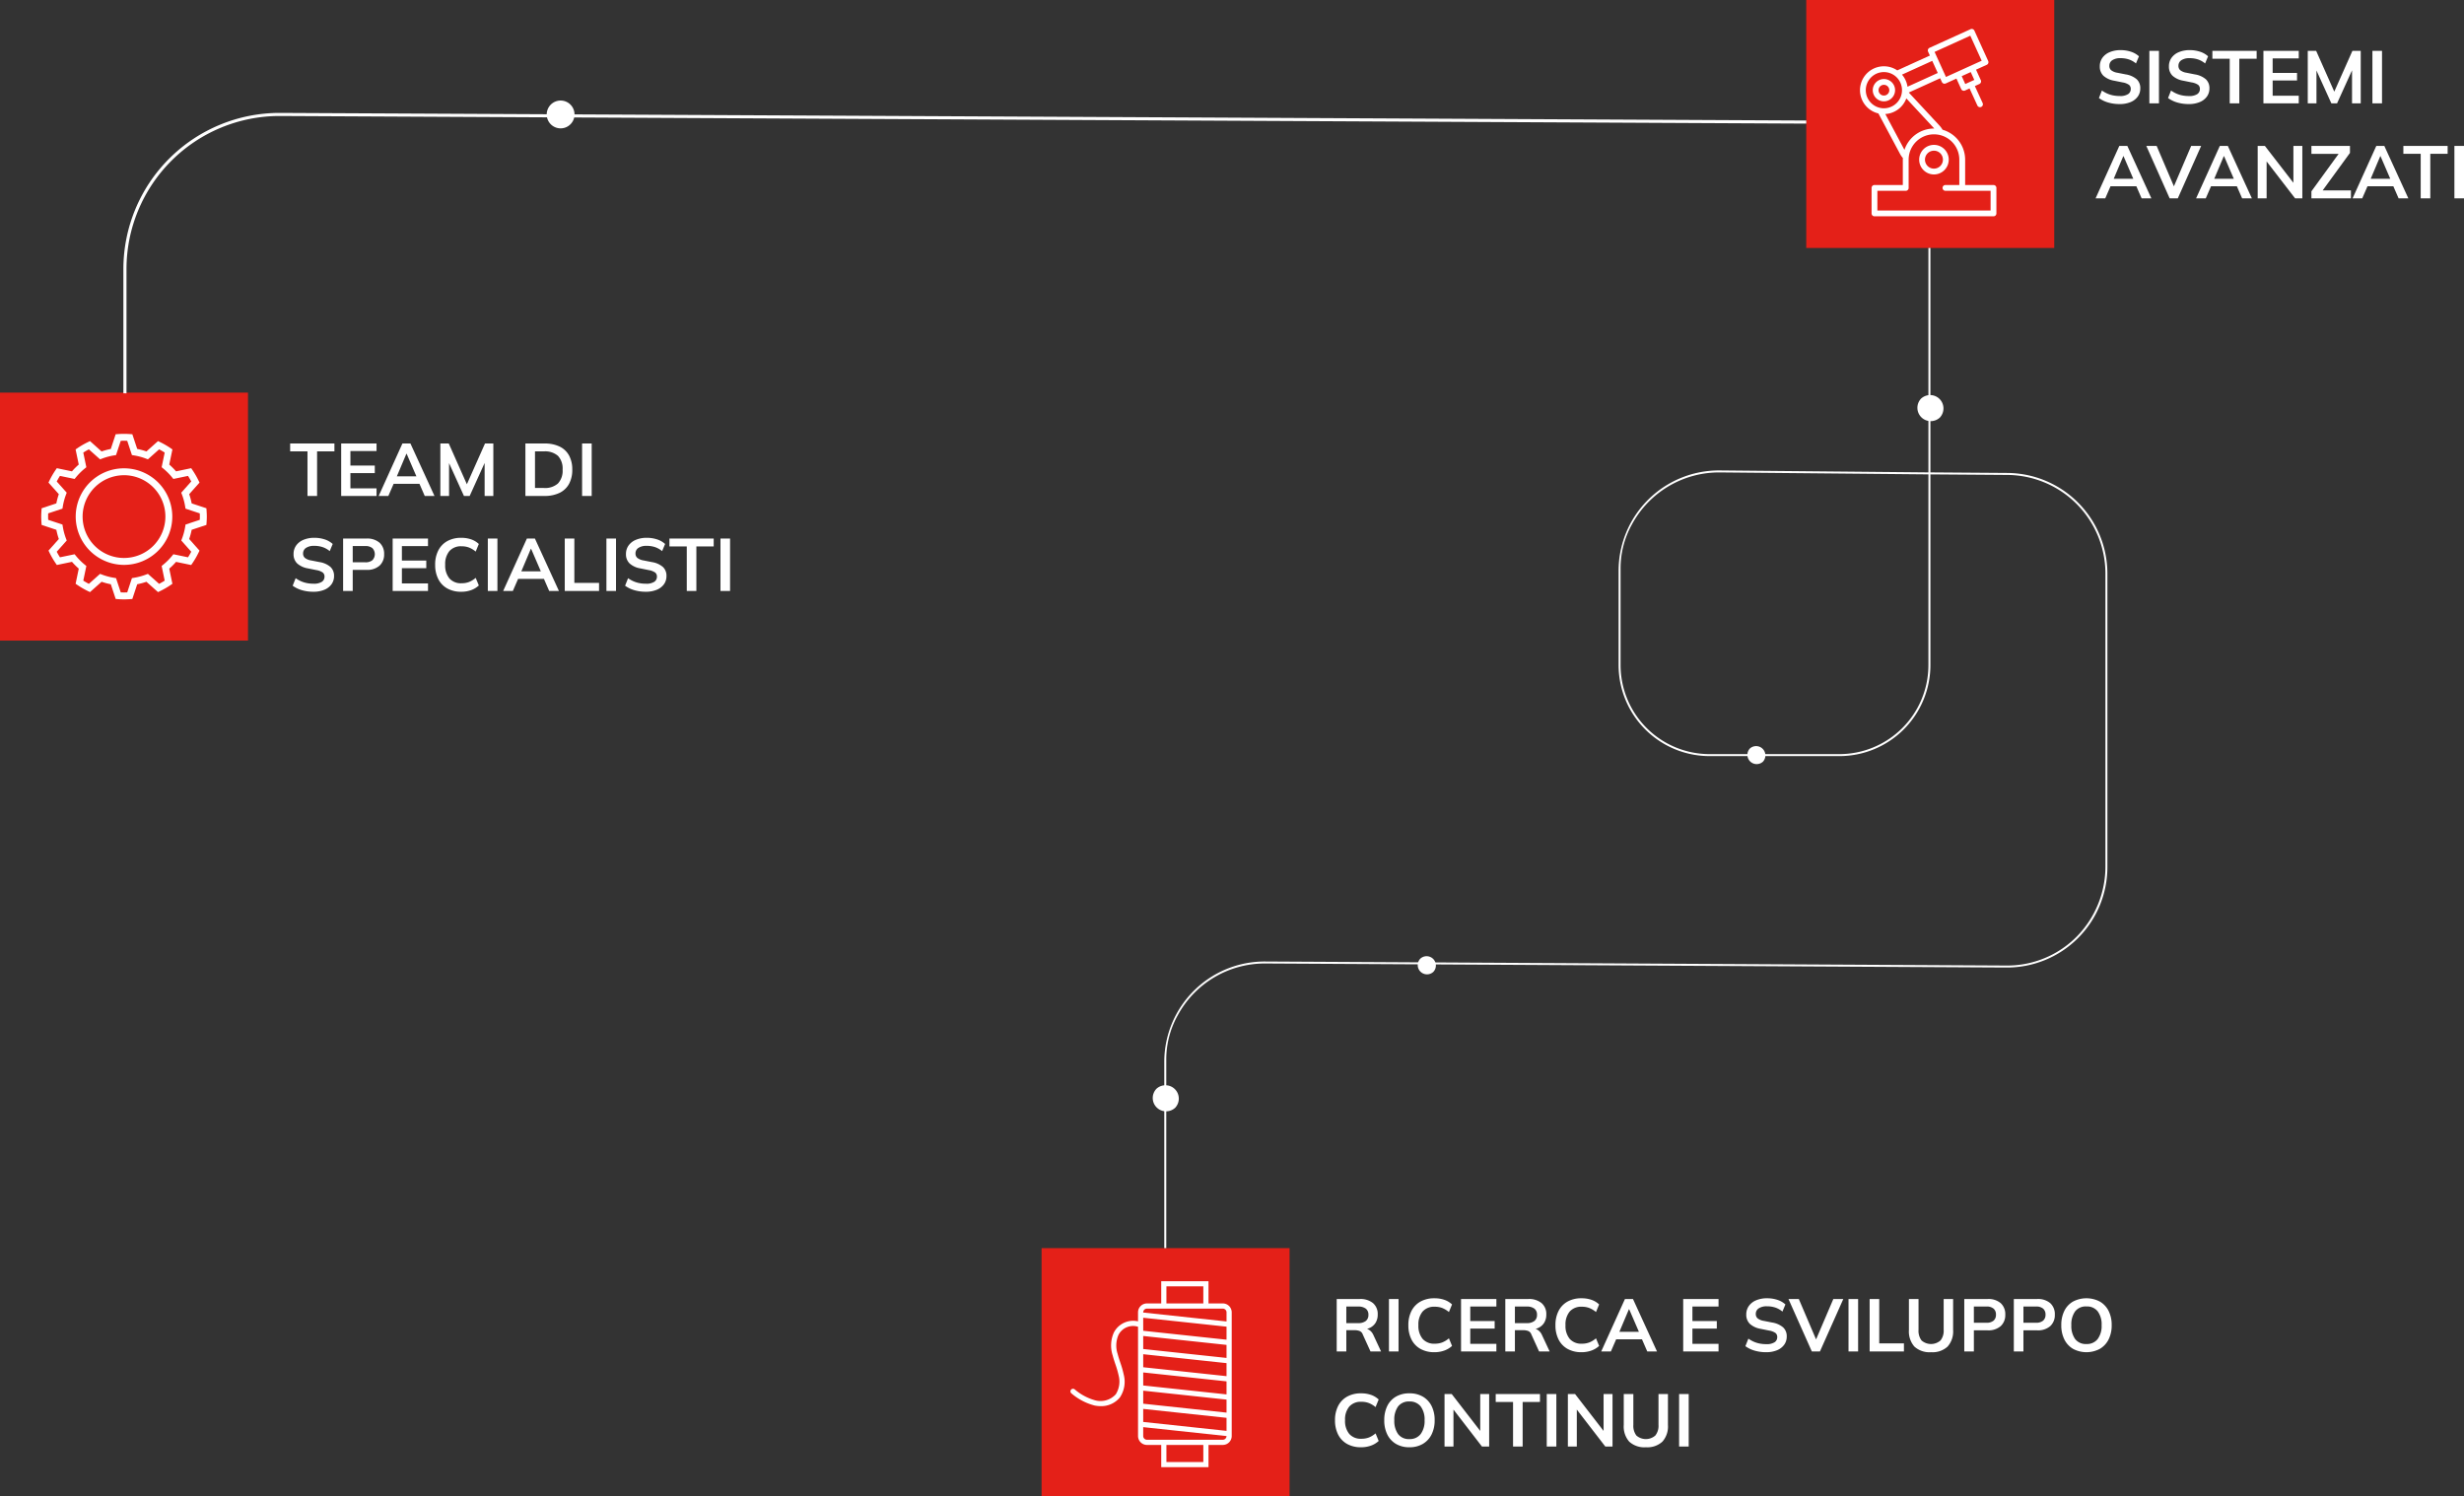
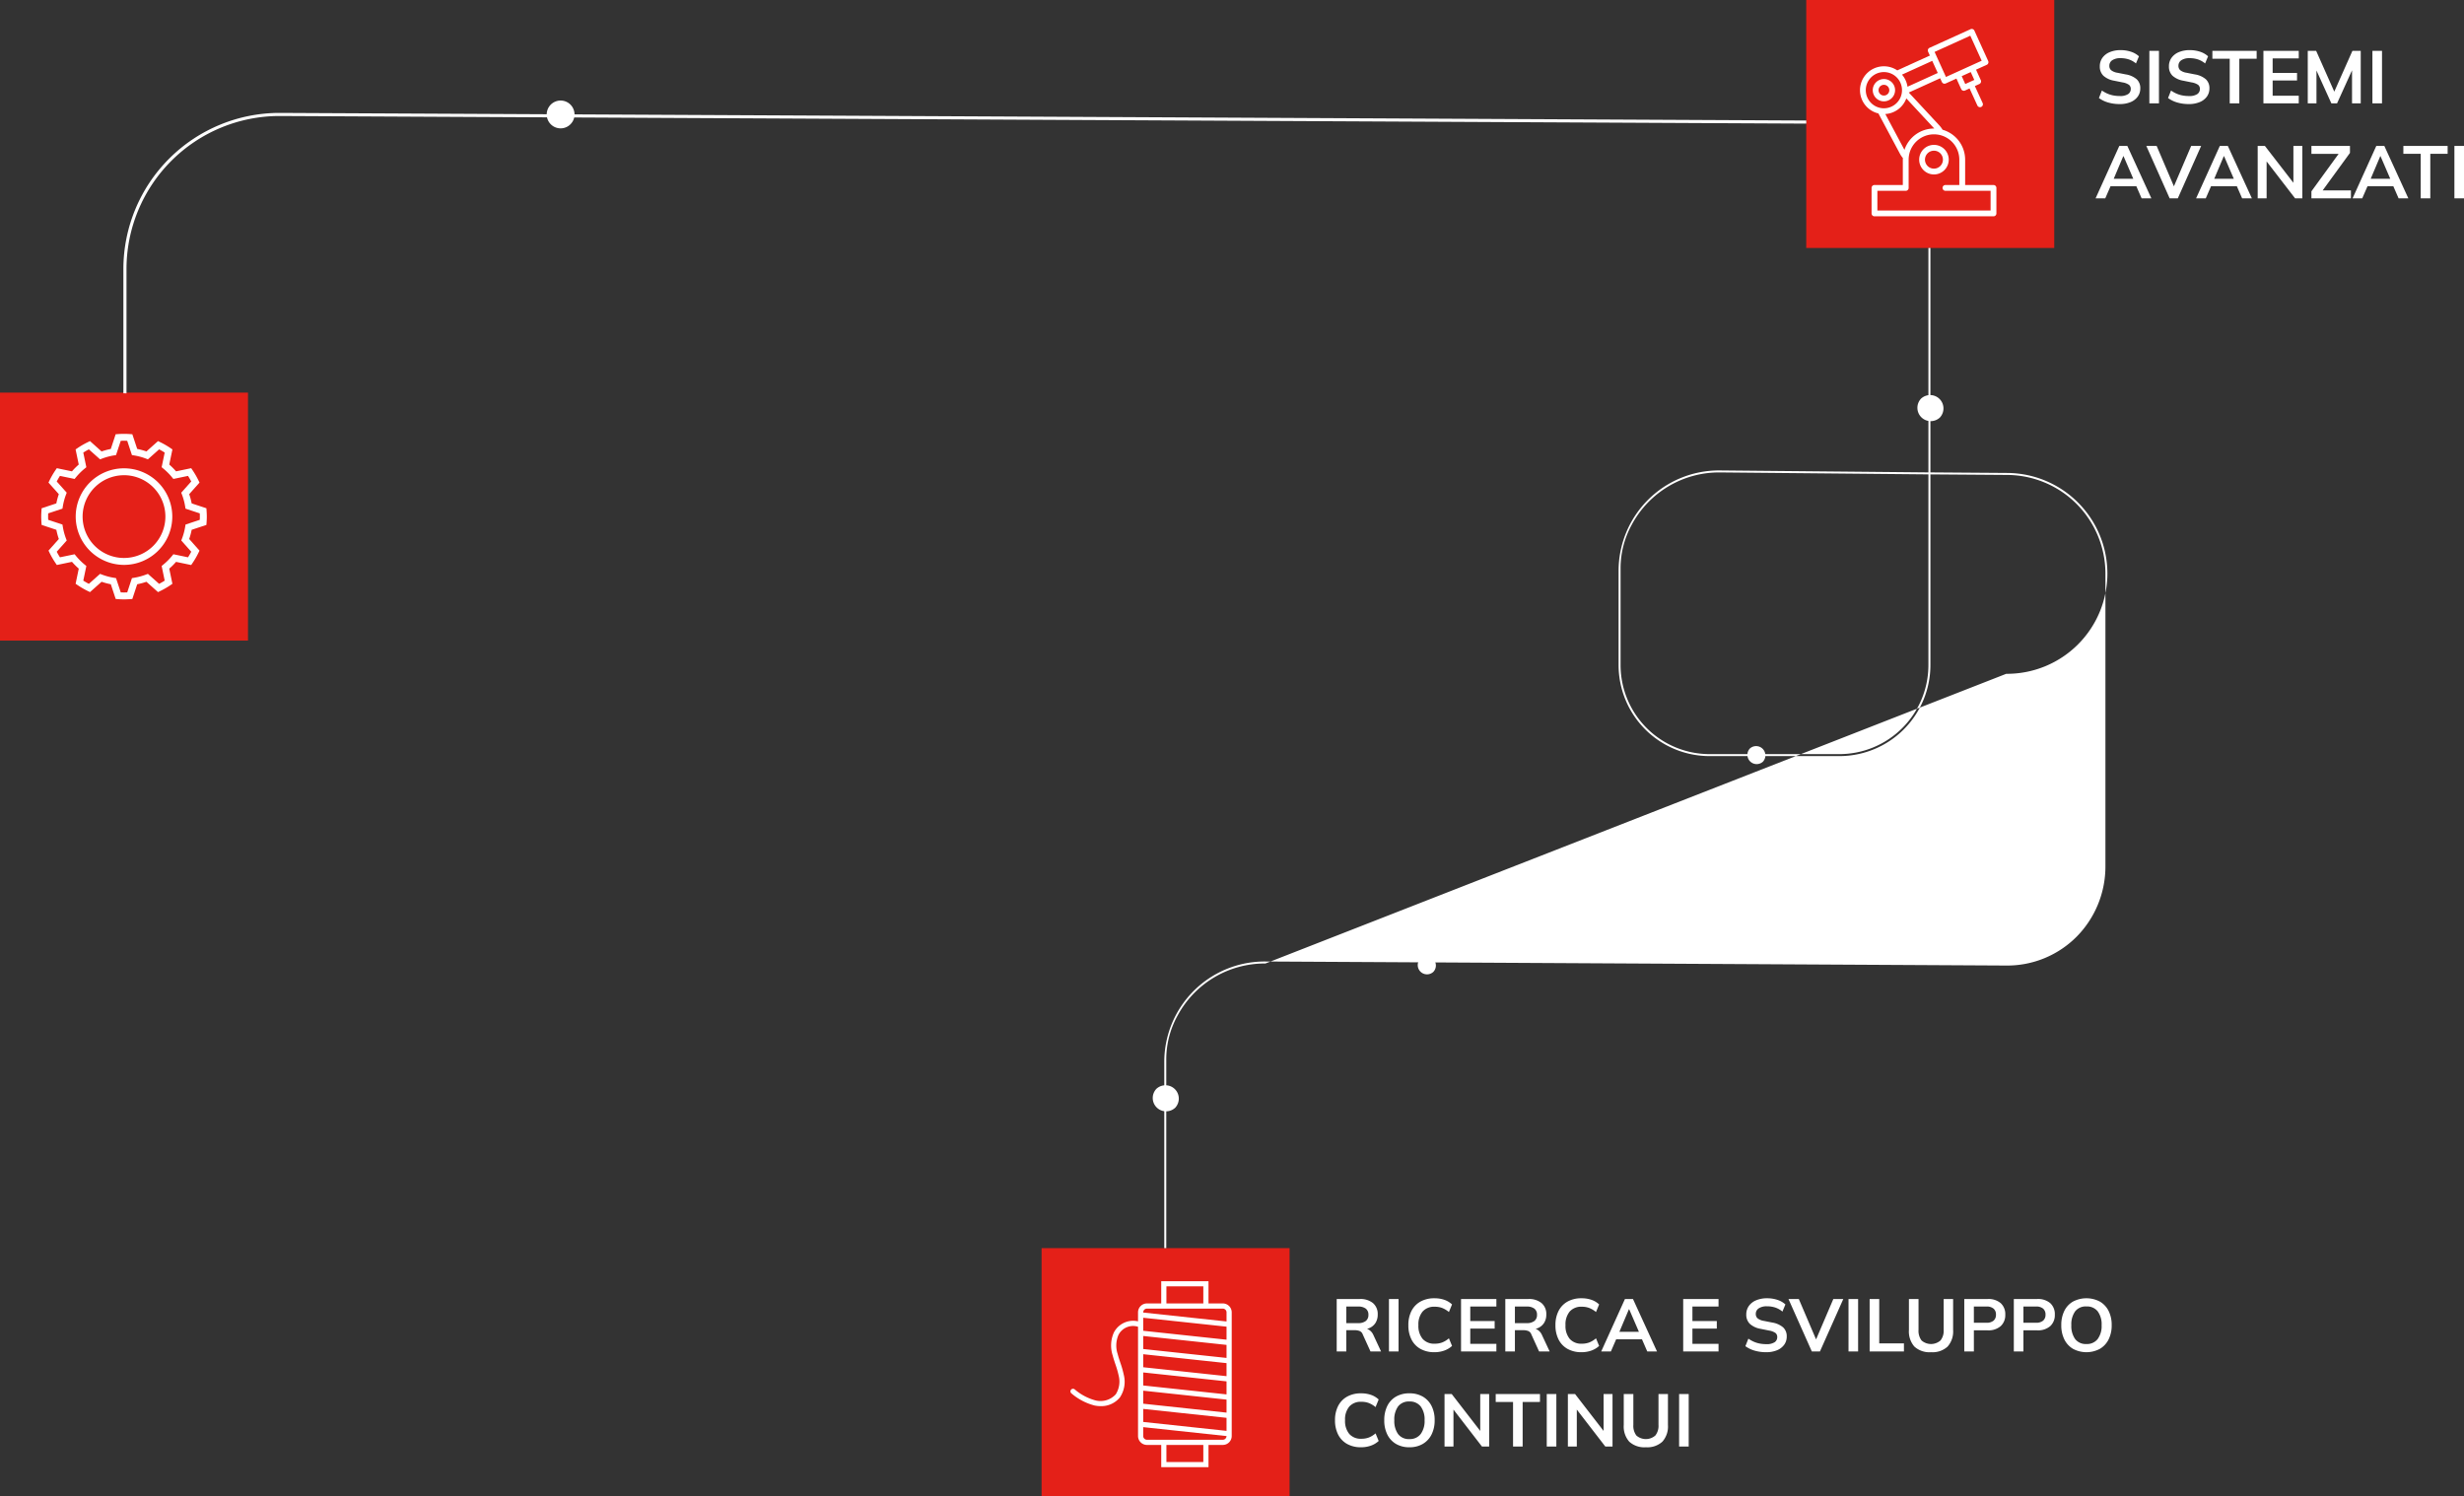
<svg xmlns="http://www.w3.org/2000/svg" width="596.136" height="362" viewBox="0 0 596.136 362">
  <rect x="0" y="0" width="596.136" height="362" fill="#333333" stroke="none" />
  <defs>
    <clipPath id="clip-path">
      <rect id="Rettangolo_74" data-name="Rettangolo 74" width="33.009" height="45.346" fill="#fff" />
    </clipPath>
    <clipPath id="clip-path-2">
      <rect id="Rettangolo_75" data-name="Rettangolo 75" width="39" height="45" fill="#fff" />
    </clipPath>
  </defs>
  <g id="img-soluzioni" transform="translate(-410 -1294)">
    <rect id="Rettangolo_71" data-name="Rettangolo 71" width="60" height="60" transform="translate(410 1389)" fill="#e42018" />
    <rect id="Rettangolo_72" data-name="Rettangolo 72" width="60" height="60" transform="translate(662 1596)" fill="#e42018" />
    <rect id="Rettangolo_73" data-name="Rettangolo 73" width="60" height="60" transform="translate(847 1294)" fill="#e42018" />
    <g id="Raggruppa_60" data-name="Raggruppa 60" transform="translate(418.972 1397.971)">
      <path id="Tracciato_70" data-name="Tracciato 70" d="M1.1,23.041l3.564,1.178a16.507,16.507,0,0,0,.6,2.231l-2.5,2.806.244.5a19.974,19.974,0,0,0,1.457,2.518l.314.461,3.664-.763a16.855,16.855,0,0,0,1.642,1.642l-.763,3.664.461.314a20.005,20.005,0,0,0,2.519,1.458l.5.244,2.806-2.5a16.508,16.508,0,0,0,2.231.6l1.179,3.564.557.04c.482.036.968.059,1.459.059S22,41.031,22.487,41l.557-.04,1.178-3.564a16.507,16.507,0,0,0,2.231-.6l2.806,2.5.5-.244A19.974,19.974,0,0,0,32.279,37.6l.461-.314-.763-3.664a16.856,16.856,0,0,0,1.642-1.642l3.664.763.314-.461a20.093,20.093,0,0,0,1.458-2.519l.244-.5L36.8,26.45a16.506,16.506,0,0,0,.6-2.231l3.564-1.179.04-.557c.036-.482.059-.967.059-1.458s-.023-.976-.058-1.459l-.04-.557-3.564-1.178a16.507,16.507,0,0,0-.6-2.231l2.5-2.806-.244-.5A19.975,19.975,0,0,0,37.6,9.775l-.314-.461-3.664.763a16.855,16.855,0,0,0-1.642-1.642l.763-3.664-.461-.314A20.005,20.005,0,0,0,29.762,3l-.5-.244-2.806,2.5a16.507,16.507,0,0,0-2.231-.6L23.044,1.1l-.557-.04a20.5,20.5,0,0,0-2.917,0l-.557.04L17.835,4.661a16.507,16.507,0,0,0-2.231.6L12.8,2.754,12.3,3A19.953,19.953,0,0,0,9.778,4.456l-.461.314.763,3.664a16.856,16.856,0,0,0-1.642,1.642L4.774,9.313l-.314.461A20.006,20.006,0,0,0,3,12.293l-.244.5L5.26,15.6a16.507,16.507,0,0,0-.6,2.231L1.1,19.011l-.04.557c-.037.482-.06.967-.06,1.458s.023.976.058,1.459Zm1.591-2.8L6.14,19.1l.082-.5a14.826,14.826,0,0,1,.771-2.888l.179-.473L4.753,12.526c.241-.46.5-.911.781-1.349l3.544.738.32-.391A15.156,15.156,0,0,1,11.526,9.4l.391-.32-.738-3.545q.658-.419,1.349-.781l2.714,2.42.473-.179A14.85,14.85,0,0,1,18.6,6.221l.5-.082,1.141-3.451c.519-.025,1.047-.025,1.566,0l1.142,3.451.5.082a14.826,14.826,0,0,1,2.888.771l.473.179,2.714-2.419c.46.241.911.5,1.349.781l-.738,3.544.391.32a15.156,15.156,0,0,1,2.126,2.127l.32.391,3.545-.738q.418.656.781,1.349l-2.419,2.714.179.473a14.882,14.882,0,0,1,.771,2.889l.082.5,3.451,1.141a15.156,15.156,0,0,1,0,1.565L35.917,22.95l-.082.5a14.827,14.827,0,0,1-.771,2.888l-.179.473L37.3,29.525q-.362.691-.781,1.349l-3.544-.738-.32.391a15.156,15.156,0,0,1-2.127,2.126l-.391.32.738,3.545q-.656.418-1.349.781l-2.714-2.419-.473.179a14.882,14.882,0,0,1-2.889.771l-.5.082-1.141,3.451c-.519.025-1.047.025-1.566,0L19.1,35.913l-.5-.082a14.827,14.827,0,0,1-2.888-.771l-.473-.179L12.529,37.3q-.69-.362-1.349-.781l.738-3.544-.391-.32A15.155,15.155,0,0,1,9.4,30.528l-.32-.391-3.545.738q-.419-.657-.781-1.349l2.419-2.714-.179-.473a14.882,14.882,0,0,1-.771-2.889l-.082-.5L2.69,21.809a15.214,15.214,0,0,1,0-1.566Z" fill="#fff" />
      <path id="Tracciato_71" data-name="Tracciato 71" d="M22.683,34.362A11.683,11.683,0,1,0,11,22.679,11.7,11.7,0,0,0,22.683,34.362Zm0-21.7A10.014,10.014,0,1,1,12.669,22.679,10.025,10.025,0,0,1,22.683,12.665Z" transform="translate(-1.655 -1.653)" fill="#fff" />
    </g>
    <g id="Raggruppa_62" data-name="Raggruppa 62" transform="translate(860 1301)">
      <g id="Raggruppa_61" data-name="Raggruppa 61" transform="translate(0 0)" clip-path="url(#clip-path)">
        <path id="Tracciato_72" data-name="Tracciato 72" d="M25.481,39.471A3.578,3.578,0,1,0,21.9,43.05a3.582,3.582,0,0,0,3.578-3.579M21.9,41.642a2.171,2.171,0,1,1,2.171-2.171A2.173,2.173,0,0,1,21.9,41.642" transform="translate(-4.003 -7.839)" fill="#fff" />
        <path id="Tracciato_73" data-name="Tracciato 73" d="M9.353,18.208a2.7,2.7,0,1,0-2.7,2.7,2.707,2.707,0,0,0,2.7-2.7m-4,0a1.3,1.3,0,1,1,1.3,1.3,1.3,1.3,0,0,1-1.3-1.3" transform="translate(-0.861 -3.386)" fill="#fff" />
        <path id="Tracciato_74" data-name="Tracciato 74" d="M32.307,37.763H25.444v-6.13a7.547,7.547,0,0,0-5.464-7.241,5.9,5.9,0,0,0-.762-1.027l-7.406-7.976,7.59-3.454.413.907a.7.7,0,0,0,.931.349l2.589-1.176,1.152,2.535a.7.7,0,0,0,.932.35l1.095-.5L28.4,18.522a.7.7,0,1,0,1.279-.585l-1.884-4.116,1.088-.495a.7.7,0,0,0,.349-.931L28.079,9.859l2.589-1.176a.7.7,0,0,0,.349-.931L27.682.413a.7.7,0,0,0-.393-.368.708.708,0,0,0-.538.018L16.827,4.571a.7.7,0,0,0-.349.932l.428.941L9.026,10.03A5.783,5.783,0,1,0,4.457,20.449l5.2,9.733a5.913,5.913,0,0,0,.728,1.065c-.006.129-.02.256-.02.386v6.13H3.506a.7.7,0,0,0-.7.7v6.175a.7.7,0,0,0,.7.7h28.8a.7.7,0,0,0,.7-.7V38.466a.7.7,0,0,0-.7-.7M27.659,12.336l-2.183.992-.861-1.9,2.183-.992Zm-.967-10.7,2.753,6.057L20.8,11.62,18.051,5.562Zm-7.874,9.019L11.5,13.982a5.753,5.753,0,0,0-1.335-2.926l7.318-3.33ZM1.407,14.823A4.38,4.38,0,1,1,5.787,19.2a4.385,4.385,0,0,1-4.38-4.379m4.722,5.769a5.79,5.79,0,0,0,5.085-3.78L17.979,24.1c-.024,0-.048,0-.073,0a7.547,7.547,0,0,0-7.147,5.159ZM31.6,43.938H4.21V39.17h6.863a.7.7,0,0,0,.7-.7V31.633a6.13,6.13,0,1,1,12.261,0v6.13H20.681a.7.7,0,1,0,0,1.407H31.6Z" transform="translate(0 0)" fill="#fff" />
      </g>
    </g>
    <g id="Raggruppa_64" data-name="Raggruppa 64" transform="translate(669 1604)">
      <g id="Raggruppa_63" data-name="Raggruppa 63" transform="translate(0 0)" clip-path="url(#clip-path-2)">
        <path id="Tracciato_75" data-name="Tracciato 75" d="M36.84,5.38H33.383V0H21.945V5.38H18.493a2.162,2.162,0,0,0-2.16,2.16V9.714a5.247,5.247,0,0,0-5.84,2.692,7.691,7.691,0,0,0-.3,5.525c.188.74.43,1.466.664,2.168a22.38,22.38,0,0,1,.8,2.786,5.773,5.773,0,0,1-.708,4.48,4.987,4.987,0,0,1-4.873,1.487A12.824,12.824,0,0,1,1.01,26.173a.627.627,0,1,0-.767.991,13.923,13.923,0,0,0,5.584,2.917,7.335,7.335,0,0,0,1.45.146,5.808,5.808,0,0,0,4.666-2.1,6.8,6.8,0,0,0,.942-5.481,23.687,23.687,0,0,0-.839-2.942c-.227-.681-.462-1.386-.639-2.082a6.509,6.509,0,0,1,.2-4.636,3.964,3.964,0,0,1,4.728-1.96V37.458a2.162,2.162,0,0,0,2.16,2.16h3.452V45H33.383V39.618H36.84A2.162,2.162,0,0,0,39,37.458V7.539a2.162,2.162,0,0,0-2.16-2.16M23.2,1.253H32.13V5.379H23.2ZM32.13,43.747H23.2V39.618H32.13Zm4.71-5.382H18.493a.908.908,0,0,1-.907-.907V35.312l20.159,2.159a.908.908,0,0,1-.906.894m.907-2.154-20.16-2.159V30.9l20.16,2.159Zm0-4.411L17.587,29.64V26.489l20.16,2.159Zm0-4.411-20.16-2.159V22.078l20.16,2.158Zm0-4.411-20.16-2.159V17.666l20.16,2.158Zm0-4.411-20.16-2.159V13.255l20.16,2.158Zm0-4.411-20.16-2.159V8.843L37.747,11Zm0-4.412L17.587,7.583V7.539a.907.907,0,0,1,.907-.906H36.84a.907.907,0,0,1,.907.906Z" transform="translate(0 0)" fill="#fff" />
      </g>
    </g>
-     <path id="Tracciato_5255" data-name="Tracciato 5255" d="M4.392,18V7.218H.2V5.31h10.71V7.218H6.714V18Zm8.154,0V5.31H21.1V7.128H14.778v3.51h5.9v1.836h-5.9v3.69H21.1V18Zm9.072,0L27.36,5.31H29.3L35.118,18H32.76l-1.548-3.564.936.63H24.534l.972-.63L23.958,18Zm6.7-10.206-2.538,6.012-.468-.558h6.048l-.378.558L28.386,7.794ZM36.54,18V5.31h2.034L43.236,15.8h-.558L47.34,5.31h2.016V18H47.25V8.586H47.9L43.632,18H42.246L37.98,8.586h.666V18Zm20.574,0V5.31h4.608a8.214,8.214,0,0,1,3.681.747,5.123,5.123,0,0,1,2.277,2.16,7.047,7.047,0,0,1,.774,3.429,7.059,7.059,0,0,1-.774,3.42A5.161,5.161,0,0,1,65.4,17.244,8.131,8.131,0,0,1,61.722,18Zm2.322-1.926h2.142a4.7,4.7,0,0,0,3.42-1.1,4.483,4.483,0,0,0,1.116-3.33A4.478,4.478,0,0,0,65,8.307a4.729,4.729,0,0,0-3.42-1.089H59.436ZM70.83,18V5.31h2.322V18Zm-65,23.18a9.748,9.748,0,0,1-2.817-.387A7.056,7.056,0,0,1,.81,39.722L1.53,37.9a7.533,7.533,0,0,0,1.278.729,6.783,6.783,0,0,0,1.422.45,8.065,8.065,0,0,0,1.6.153,3.5,3.5,0,0,0,2.052-.468,1.456,1.456,0,0,0,.63-1.224,1.234,1.234,0,0,0-.432-1.017,3.818,3.818,0,0,0-1.548-.585L4.5,35.528a5.144,5.144,0,0,1-2.61-1.206,3.029,3.029,0,0,1-.864-2.268,3.468,3.468,0,0,1,.63-2.07A4.08,4.08,0,0,1,3.42,28.616a6.674,6.674,0,0,1,2.646-.486,7.811,7.811,0,0,1,2.5.387,5.225,5.225,0,0,1,1.926,1.107l-.72,1.728a5.3,5.3,0,0,0-1.692-.963,6.3,6.3,0,0,0-2.052-.315,3.444,3.444,0,0,0-1.989.495,1.568,1.568,0,0,0-.711,1.359,1.357,1.357,0,0,0,.441,1.062,3.257,3.257,0,0,0,1.5.612L7.29,34a5.346,5.346,0,0,1,2.664,1.179,2.894,2.894,0,0,1,.864,2.2,3.328,3.328,0,0,1-.612,1.989A3.991,3.991,0,0,1,8.478,40.7,6.7,6.7,0,0,1,5.832,41.18ZM13.014,41V28.31h5.634a4.552,4.552,0,0,1,3.186,1.008,3.576,3.576,0,0,1,1.1,2.772,3.611,3.611,0,0,1-1.1,2.772,4.5,4.5,0,0,1-3.186,1.026H15.336V41Zm2.322-6.948h3.042a2.53,2.53,0,0,0,1.728-.513,2.111,2.111,0,0,0,0-2.9,2.53,2.53,0,0,0-1.728-.513H15.336ZM25,41V28.31h8.55v1.818H27.234v3.51h5.9v1.836h-5.9v3.69h6.318V41Zm16.6.18a6.775,6.775,0,0,1-3.393-.8,5.383,5.383,0,0,1-2.169-2.268,7.471,7.471,0,0,1-.756-3.465,7.416,7.416,0,0,1,.756-3.456,5.4,5.4,0,0,1,2.169-2.259,6.775,6.775,0,0,1,3.393-.8,7.187,7.187,0,0,1,2.4.378,5.091,5.091,0,0,1,1.845,1.116L45.09,31.46a6.057,6.057,0,0,0-1.629-.981,5.027,5.027,0,0,0-1.791-.3,3.7,3.7,0,0,0-2.943,1.161,4.857,4.857,0,0,0-1.017,3.3,4.893,4.893,0,0,0,1.017,3.312,3.689,3.689,0,0,0,2.943,1.17,5.027,5.027,0,0,0,1.791-.3,5.857,5.857,0,0,0,1.629-1l.756,1.836A5.446,5.446,0,0,1,44,40.784,6.89,6.89,0,0,1,41.6,41.18ZM48.024,41V28.31h2.322V41Zm3.708,0,5.742-12.69h1.944L65.232,41H62.874l-1.548-3.564.936.63H54.648l.972-.63L54.072,41Zm6.7-10.206L55.89,36.806l-.468-.558H61.47l-.378.558L58.5,30.794ZM66.636,41V28.31h2.322V39.038h5.976V41Zm10.08,0V28.31h2.322V41Zm9.54.18a9.748,9.748,0,0,1-2.817-.387,7.056,7.056,0,0,1-2.205-1.071l.72-1.818a7.533,7.533,0,0,0,1.278.729,6.783,6.783,0,0,0,1.422.45,8.065,8.065,0,0,0,1.6.153,3.5,3.5,0,0,0,2.052-.468,1.456,1.456,0,0,0,.63-1.224,1.234,1.234,0,0,0-.432-1.017,3.818,3.818,0,0,0-1.548-.585l-2.034-.414a5.144,5.144,0,0,1-2.61-1.206,3.029,3.029,0,0,1-.864-2.268,3.468,3.468,0,0,1,.63-2.07,4.08,4.08,0,0,1,1.764-1.368,6.674,6.674,0,0,1,2.646-.486,7.811,7.811,0,0,1,2.5.387,5.225,5.225,0,0,1,1.926,1.107l-.72,1.728a5.3,5.3,0,0,0-1.692-.963,6.3,6.3,0,0,0-2.052-.315,3.444,3.444,0,0,0-1.989.495,1.568,1.568,0,0,0-.711,1.359A1.357,1.357,0,0,0,84.2,32.99a3.257,3.257,0,0,0,1.5.612l2.016.4a5.346,5.346,0,0,1,2.664,1.179,2.894,2.894,0,0,1,.864,2.2,3.328,3.328,0,0,1-.612,1.989A3.991,3.991,0,0,1,88.9,40.7,6.7,6.7,0,0,1,86.256,41.18Zm9.9-.18V30.218H91.962V28.31h10.71v1.908H98.478V41Zm8.154,0V28.31h2.322V41Z" transform="translate(480 1396)" fill="#fff" />
    <path id="Tracciato_5254" data-name="Tracciato 5254" d="M5.832,18.18a9.748,9.748,0,0,1-2.817-.387A7.056,7.056,0,0,1,.81,16.722L1.53,14.9a7.533,7.533,0,0,0,1.278.729,6.783,6.783,0,0,0,1.422.45,8.066,8.066,0,0,0,1.6.153,3.5,3.5,0,0,0,2.052-.468,1.456,1.456,0,0,0,.63-1.224,1.234,1.234,0,0,0-.432-1.017,3.818,3.818,0,0,0-1.548-.585L4.5,12.528a5.144,5.144,0,0,1-2.61-1.206,3.029,3.029,0,0,1-.864-2.268,3.468,3.468,0,0,1,.63-2.07A4.08,4.08,0,0,1,3.42,5.616,6.674,6.674,0,0,1,6.066,5.13a7.811,7.811,0,0,1,2.5.387,5.225,5.225,0,0,1,1.926,1.107l-.72,1.728a5.3,5.3,0,0,0-1.692-.963A6.3,6.3,0,0,0,6.03,7.074a3.444,3.444,0,0,0-1.989.495A1.568,1.568,0,0,0,3.33,8.928,1.357,1.357,0,0,0,3.771,9.99a3.257,3.257,0,0,0,1.5.612L7.29,11a5.346,5.346,0,0,1,2.664,1.179,2.894,2.894,0,0,1,.864,2.2,3.328,3.328,0,0,1-.612,1.989A3.991,3.991,0,0,1,8.478,17.7,6.7,6.7,0,0,1,5.832,18.18ZM13.014,18V5.31h2.322V18Zm9.54.18a9.748,9.748,0,0,1-2.817-.387,7.056,7.056,0,0,1-2.2-1.071l.72-1.818a7.533,7.533,0,0,0,1.278.729,6.783,6.783,0,0,0,1.422.45,8.066,8.066,0,0,0,1.6.153,3.5,3.5,0,0,0,2.052-.468,1.456,1.456,0,0,0,.63-1.224,1.234,1.234,0,0,0-.432-1.017,3.818,3.818,0,0,0-1.548-.585l-2.034-.414a5.144,5.144,0,0,1-2.61-1.206,3.029,3.029,0,0,1-.864-2.268,3.468,3.468,0,0,1,.63-2.07,4.08,4.08,0,0,1,1.764-1.368,6.674,6.674,0,0,1,2.646-.486,7.811,7.811,0,0,1,2.5.387,5.225,5.225,0,0,1,1.926,1.107L26.5,8.352A5.3,5.3,0,0,0,24.8,7.389a6.3,6.3,0,0,0-2.052-.315,3.444,3.444,0,0,0-1.989.495,1.568,1.568,0,0,0-.711,1.359,1.357,1.357,0,0,0,.441,1.062A3.257,3.257,0,0,0,22,10.6l2.016.4a5.346,5.346,0,0,1,2.664,1.179,2.894,2.894,0,0,1,.864,2.2,3.328,3.328,0,0,1-.612,1.989A3.991,3.991,0,0,1,25.2,17.7,6.7,6.7,0,0,1,22.554,18.18Zm9.9-.18V7.218H28.26V5.31H38.97V7.218H34.776V18Zm8.154,0V5.31h8.55V7.128H42.84v3.51h5.9v1.836h-5.9v3.69h6.318V18Zm10.728,0V5.31H53.37L58.032,15.8h-.558L62.136,5.31h2.016V18H62.046V8.586h.648L58.428,18H57.042L52.776,8.586h.666V18Zm15.642,0V5.31H69.3V18ZM0,41,5.742,28.31H7.686L13.5,41H11.142L9.594,37.436l.936.63H2.916l.972-.63L2.34,41ZM6.7,30.794,4.158,36.806l-.468-.558H9.738l-.378.558L6.768,30.794ZM17.928,41,12.276,28.31h2.5l4.554,10.656h-.756L23.13,28.31h2.412L19.89,41Zm6.39,0L30.06,28.31H32L37.818,41H35.46l-1.548-3.564.936.63H27.234l.972-.63L26.658,41Zm6.7-10.206-2.538,6.012-.468-.558h6.048l-.378.558-2.592-6.012ZM39.222,41V28.31h1.746l7.362,9.522h-.468V28.31h2.16V41H48.276l-7.344-9.522h.45V41Zm13,0V39.29l7.11-9.792v.738h-7.11V28.31h9.324V30l-7.128,9.792v-.72h7.362V41Zm9.954,0,5.742-12.69h1.944L75.672,41H73.314l-1.548-3.564.936.63H65.088l.972-.63L64.512,41Zm6.7-10.206L66.33,36.806l-.468-.558H71.91l-.378.558L68.94,30.794ZM78.66,41V30.218H74.466V28.31h10.71v1.908H80.982V41Zm8.154,0V28.31h2.322V41Z" transform="translate(917 1301)" fill="#fff" />
    <path id="Tracciato_5253" data-name="Tracciato 5253" d="M1.4,18V5.31H6.948a4.784,4.784,0,0,1,3.231.99,3.45,3.45,0,0,1,1.143,2.754,3.72,3.72,0,0,1-.513,2,3.308,3.308,0,0,1-1.467,1.269,5.319,5.319,0,0,1-2.25.441l.252-.342h.612a2.378,2.378,0,0,1,1.35.4,2.847,2.847,0,0,1,.972,1.206L12.132,18H9.576L7.7,13.878a1.366,1.366,0,0,0-.765-.828,3.428,3.428,0,0,0-1.233-.2H3.726V18Zm2.322-6.858H6.57a2.921,2.921,0,0,0,1.863-.513,1.813,1.813,0,0,0,.639-1.5,1.787,1.787,0,0,0-.639-1.494,2.958,2.958,0,0,0-1.863-.5H3.726ZM14.04,18V5.31h2.322V18Zm11.016.18a6.775,6.775,0,0,1-3.393-.8,5.383,5.383,0,0,1-2.169-2.268,7.471,7.471,0,0,1-.756-3.465,7.416,7.416,0,0,1,.756-3.456,5.4,5.4,0,0,1,2.169-2.259,6.775,6.775,0,0,1,3.393-.8,7.187,7.187,0,0,1,2.4.378A5.091,5.091,0,0,1,29.3,6.624L28.548,8.46a6.057,6.057,0,0,0-1.629-.981,5.027,5.027,0,0,0-1.791-.3,3.7,3.7,0,0,0-2.943,1.161,4.857,4.857,0,0,0-1.017,3.3,4.893,4.893,0,0,0,1.017,3.312,3.689,3.689,0,0,0,2.943,1.17,5.027,5.027,0,0,0,1.791-.3,5.857,5.857,0,0,0,1.629-1l.756,1.836a5.446,5.446,0,0,1-1.845,1.116A6.89,6.89,0,0,1,25.056,18.18ZM31.482,18V5.31h8.55V7.128H33.714v3.51h5.9v1.836h-5.9v3.69h6.318V18Zm10.71,0V5.31h5.544a4.784,4.784,0,0,1,3.231.99A3.45,3.45,0,0,1,52.11,9.054a3.72,3.72,0,0,1-.513,2,3.308,3.308,0,0,1-1.467,1.269,5.319,5.319,0,0,1-2.25.441l.252-.342h.612a2.378,2.378,0,0,1,1.35.4,2.847,2.847,0,0,1,.972,1.206L52.92,18H50.364l-1.872-4.122a1.366,1.366,0,0,0-.765-.828,3.428,3.428,0,0,0-1.233-.2h-1.98V18Zm2.322-6.858h2.844a2.921,2.921,0,0,0,1.863-.513,1.813,1.813,0,0,0,.639-1.5,1.787,1.787,0,0,0-.639-1.494,2.958,2.958,0,0,0-1.863-.5H44.514ZM60.642,18.18a6.775,6.775,0,0,1-3.393-.8,5.383,5.383,0,0,1-2.169-2.268,7.471,7.471,0,0,1-.756-3.465A7.416,7.416,0,0,1,55.08,8.19a5.4,5.4,0,0,1,2.169-2.259,6.775,6.775,0,0,1,3.393-.8,7.187,7.187,0,0,1,2.4.378A5.091,5.091,0,0,1,64.89,6.624L64.134,8.46a6.057,6.057,0,0,0-1.629-.981,5.027,5.027,0,0,0-1.791-.3,3.7,3.7,0,0,0-2.943,1.161,4.857,4.857,0,0,0-1.017,3.3,4.893,4.893,0,0,0,1.017,3.312,3.689,3.689,0,0,0,2.943,1.17,5.027,5.027,0,0,0,1.791-.3,5.857,5.857,0,0,0,1.629-1l.756,1.836a5.446,5.446,0,0,1-1.845,1.116A6.89,6.89,0,0,1,60.642,18.18ZM65.394,18,71.136,5.31H73.08L78.894,18H76.536l-1.548-3.564.936.63H68.31l.972-.63L67.734,18Zm6.7-10.206-2.538,6.012-.468-.558h6.048l-.378.558L72.162,7.794ZM85.23,18V5.31h8.55V7.128H87.462v3.51h5.9v1.836h-5.9v3.69H93.78V18Zm20.07.18a9.748,9.748,0,0,1-2.817-.387,7.056,7.056,0,0,1-2.205-1.071L101,14.9a7.533,7.533,0,0,0,1.278.729,6.783,6.783,0,0,0,1.422.45,8.065,8.065,0,0,0,1.6.153,3.5,3.5,0,0,0,2.052-.468,1.456,1.456,0,0,0,.63-1.224,1.234,1.234,0,0,0-.432-1.017A3.818,3.818,0,0,0,106,12.942l-2.034-.414a5.144,5.144,0,0,1-2.61-1.206,3.029,3.029,0,0,1-.864-2.268,3.468,3.468,0,0,1,.63-2.07,4.08,4.08,0,0,1,1.764-1.368,6.674,6.674,0,0,1,2.646-.486,7.811,7.811,0,0,1,2.5.387,5.225,5.225,0,0,1,1.926,1.107l-.72,1.728a5.3,5.3,0,0,0-1.692-.963,6.3,6.3,0,0,0-2.052-.315,3.444,3.444,0,0,0-1.989.495,1.568,1.568,0,0,0-.711,1.359,1.357,1.357,0,0,0,.441,1.062,3.257,3.257,0,0,0,1.5.612l2.016.4a5.346,5.346,0,0,1,2.664,1.179,2.894,2.894,0,0,1,.864,2.2,3.328,3.328,0,0,1-.612,1.989,3.991,3.991,0,0,1-1.728,1.332A6.7,6.7,0,0,1,105.3,18.18ZM116.352,18,110.7,5.31h2.5l4.554,10.656H117L121.554,5.31h2.412L118.314,18Zm8.874,0V5.31h2.322V18Zm5.112,0V5.31h2.322V16.038h5.976V18Zm14.868.18a5.409,5.409,0,0,1-4.041-1.359,5.548,5.548,0,0,1-1.323-4.023V5.31h2.322v7.47a3.877,3.877,0,0,0,.729,2.556,3.48,3.48,0,0,0,4.59,0,3.75,3.75,0,0,0,.765-2.556V5.31h2.286V12.8a5.5,5.5,0,0,1-1.341,4.023A5.367,5.367,0,0,1,145.206,18.18Zm8.028-.18V5.31h5.634a4.552,4.552,0,0,1,3.186,1.008,3.576,3.576,0,0,1,1.1,2.772,3.611,3.611,0,0,1-1.1,2.772,4.5,4.5,0,0,1-3.186,1.026h-3.312V18Zm2.322-6.948H158.6a2.53,2.53,0,0,0,1.728-.513A1.839,1.839,0,0,0,160.9,9.09a1.839,1.839,0,0,0-.576-1.449,2.53,2.53,0,0,0-1.728-.513h-3.042ZM165.222,18V5.31h5.634a4.552,4.552,0,0,1,3.186,1.008,3.576,3.576,0,0,1,1.1,2.772,3.611,3.611,0,0,1-1.1,2.772,4.5,4.5,0,0,1-3.186,1.026h-3.312V18Zm2.322-6.948h3.042a2.53,2.53,0,0,0,1.728-.513,1.839,1.839,0,0,0,.576-1.449,1.839,1.839,0,0,0-.576-1.449,2.53,2.53,0,0,0-1.728-.513h-3.042Zm9.162.594a7.645,7.645,0,0,1,.729-3.456,5.3,5.3,0,0,1,2.1-2.259,6.99,6.99,0,0,1,6.5,0,5.419,5.419,0,0,1,2.115,2.259,7.448,7.448,0,0,1,.747,3.438,7.546,7.546,0,0,1-.747,3.465,5.465,5.465,0,0,1-2.115,2.277,6.9,6.9,0,0,1-6.489,0,5.425,5.425,0,0,1-2.1-2.277A7.581,7.581,0,0,1,176.706,11.646Zm2.43,0a5.415,5.415,0,0,0,.918,3.348A3.223,3.223,0,0,0,182.79,16.2a3.264,3.264,0,0,0,2.718-1.206,5.267,5.267,0,0,0,.954-3.348,5.257,5.257,0,0,0-.945-3.348A3.279,3.279,0,0,0,182.79,7.11,3.243,3.243,0,0,0,180.054,8.3,5.368,5.368,0,0,0,179.136,11.646ZM7.308,41.18a6.775,6.775,0,0,1-3.393-.8,5.383,5.383,0,0,1-2.169-2.268A7.471,7.471,0,0,1,.99,34.646a7.416,7.416,0,0,1,.756-3.456,5.4,5.4,0,0,1,2.169-2.259,6.775,6.775,0,0,1,3.393-.8,7.187,7.187,0,0,1,2.4.378,5.091,5.091,0,0,1,1.845,1.116L10.8,31.46a6.057,6.057,0,0,0-1.629-.981,5.027,5.027,0,0,0-1.791-.3,3.7,3.7,0,0,0-2.943,1.161,4.857,4.857,0,0,0-1.017,3.3,4.893,4.893,0,0,0,1.017,3.312,3.689,3.689,0,0,0,2.943,1.17,5.027,5.027,0,0,0,1.791-.3,5.857,5.857,0,0,0,1.629-1l.756,1.836a5.446,5.446,0,0,1-1.845,1.116A6.89,6.89,0,0,1,7.308,41.18Zm5.6-6.534a7.645,7.645,0,0,1,.729-3.456,5.3,5.3,0,0,1,2.1-2.259,6.336,6.336,0,0,1,3.258-.8,6.3,6.3,0,0,1,3.24.8,5.419,5.419,0,0,1,2.115,2.259,7.448,7.448,0,0,1,.747,3.438,7.546,7.546,0,0,1-.747,3.465A5.465,5.465,0,0,1,22.23,40.37a6.244,6.244,0,0,1-3.24.81,6.232,6.232,0,0,1-3.249-.81,5.425,5.425,0,0,1-2.1-2.277A7.58,7.58,0,0,1,12.906,34.646Zm2.43,0a5.415,5.415,0,0,0,.918,3.348A3.223,3.223,0,0,0,18.99,39.2a3.264,3.264,0,0,0,2.718-1.206,5.267,5.267,0,0,0,.954-3.348,5.257,5.257,0,0,0-.945-3.348A3.279,3.279,0,0,0,18.99,30.11,3.243,3.243,0,0,0,16.254,31.3,5.368,5.368,0,0,0,15.336,34.646ZM27.486,41V28.31h1.746l7.362,9.522h-.468V28.31h2.16V41H36.54L29.2,31.478h.45V41Zm16.578,0V30.218H39.87V28.31H50.58v1.908H46.386V41Zm8.154,0V28.31H54.54V41Zm5.112,0V28.31h1.746l7.362,9.522H65.97V28.31h2.16V41H66.384L59.04,31.478h.45V41Zm18.882.18a5.409,5.409,0,0,1-4.041-1.359A5.548,5.548,0,0,1,70.848,35.8V28.31H73.17v7.47a3.877,3.877,0,0,0,.729,2.556,3.48,3.48,0,0,0,4.59,0,3.75,3.75,0,0,0,.765-2.556V28.31H81.54V35.8A5.5,5.5,0,0,1,80.2,39.821,5.367,5.367,0,0,1,76.212,41.18ZM84.24,41V28.31h2.322V41Z" transform="translate(732 1603)" fill="#fff" />
    <g id="Raggruppa_3424" data-name="Raggruppa 3424" transform="translate(704.919 1354)">
      <g id="Raggruppa_3422" data-name="Raggruppa 3422">
-         <path id="Tracciato_1761" data-name="Tracciato 1761" d="M-8.875,241.99V196.944a24.3,24.3,0,0,1,24.477-24.3l179.232.979a23.659,23.659,0,0,0,17.09-7.049,24.154,24.154,0,0,0,6.9-17.03V78.737A23.881,23.881,0,0,0,195.182,54.92l-18.7-.137v46.127a22.037,22.037,0,0,1-22.037,22.037H123.076a22.037,22.037,0,0,1-22.037-22.037V78.126a24.3,24.3,0,0,1,24.477-24.3L176,54.3V0h.481V54.3l18.7.136a24.364,24.364,0,0,1,24.121,24.3v71.07a24.3,24.3,0,0,1-24.477,24.3L15.6,173.127A23.963,23.963,0,0,0-5.693,185.8a21.848,21.848,0,0,0-2.7,10.612V241.99ZM176,54.78l-50.49-.471a23.964,23.964,0,0,0-21.291,12.67,21.848,21.848,0,0,0-2.7,10.612v23.32a21.556,21.556,0,0,0,21.555,21.556h31.371A21.556,21.556,0,0,0,176,100.911Z" transform="translate(-4.361)" fill="#fff" />
+         <path id="Tracciato_1761" data-name="Tracciato 1761" d="M-8.875,241.99V196.944a24.3,24.3,0,0,1,24.477-24.3l179.232.979a23.659,23.659,0,0,0,17.09-7.049,24.154,24.154,0,0,0,6.9-17.03V78.737A23.881,23.881,0,0,0,195.182,54.92l-18.7-.137v46.127a22.037,22.037,0,0,1-22.037,22.037H123.076a22.037,22.037,0,0,1-22.037-22.037V78.126a24.3,24.3,0,0,1,24.477-24.3L176,54.3V0h.481V54.3l18.7.136a24.364,24.364,0,0,1,24.121,24.3a24.3,24.3,0,0,1-24.477,24.3L15.6,173.127A23.963,23.963,0,0,0-5.693,185.8a21.848,21.848,0,0,0-2.7,10.612V241.99ZM176,54.78l-50.49-.471a23.964,23.964,0,0,0-21.291,12.67,21.848,21.848,0,0,0-2.7,10.612v23.32a21.556,21.556,0,0,0,21.555,21.556h31.371A21.556,21.556,0,0,0,176,100.911Z" transform="translate(-4.361)" fill="#fff" />
        <path id="Tracciato_1762" data-name="Tracciato 1762" d="M324.747,306.388a2.245,2.245,0,0,1-3.172-3.172,2.245,2.245,0,0,1,3.172,3.172" transform="translate(-193.141 -182.095)" fill="#fff" />
        <path id="Tracciato_1763" data-name="Tracciato 1763" d="M124.556,434.062a2.244,2.244,0,0,1-3.172-3.172,2.244,2.244,0,0,1,3.172,3.172" transform="translate(-72.688 -258.916)" fill="#fff" />
        <path id="Tracciato_1764" data-name="Tracciato 1764" d="M5.293,514.212a3.227,3.227,0,0,1-4.549-4.549.955.955,0,0,1,.217-.217,3.227,3.227,0,0,1,4.549,4.549.932.932,0,0,1-.217.218" transform="translate(-16 -306.083)" fill="#fff" />
        <path id="Tracciato_1765" data-name="Tracciato 1765" d="M5.293,514.212a3.227,3.227,0,0,1-4.549-4.549.955.955,0,0,1,.217-.217,3.227,3.227,0,0,1,4.549,4.549.932.932,0,0,1-.217.218" transform="translate(169 -473.083)" fill="#fff" />
      </g>
    </g>
    <g id="Raggruppa_10216" data-name="Raggruppa 10216" transform="translate(439.852 1318.329)">
      <g id="Raggruppa_10217" data-name="Raggruppa 10217">
        <path id="Tracciato_5256" data-name="Tracciato 5256" d="M37.752,0l369.4,1.842v.748L37.752.748a37.046,37.046,0,0,0-37,37v30.1H0v-30.1A37.8,37.8,0,0,1,37.752,0" transform="translate(0 2.99)" fill="#fff" />
        <path id="Tracciato_5257" data-name="Tracciato 5257" d="M539.1,392.782a3.364,3.364,0,1,1,3.364,3.364,3.364,3.364,0,0,1-3.364-3.364" transform="translate(-436.68 -389.418)" fill="#fff" />
      </g>
    </g>
  </g>
</svg>